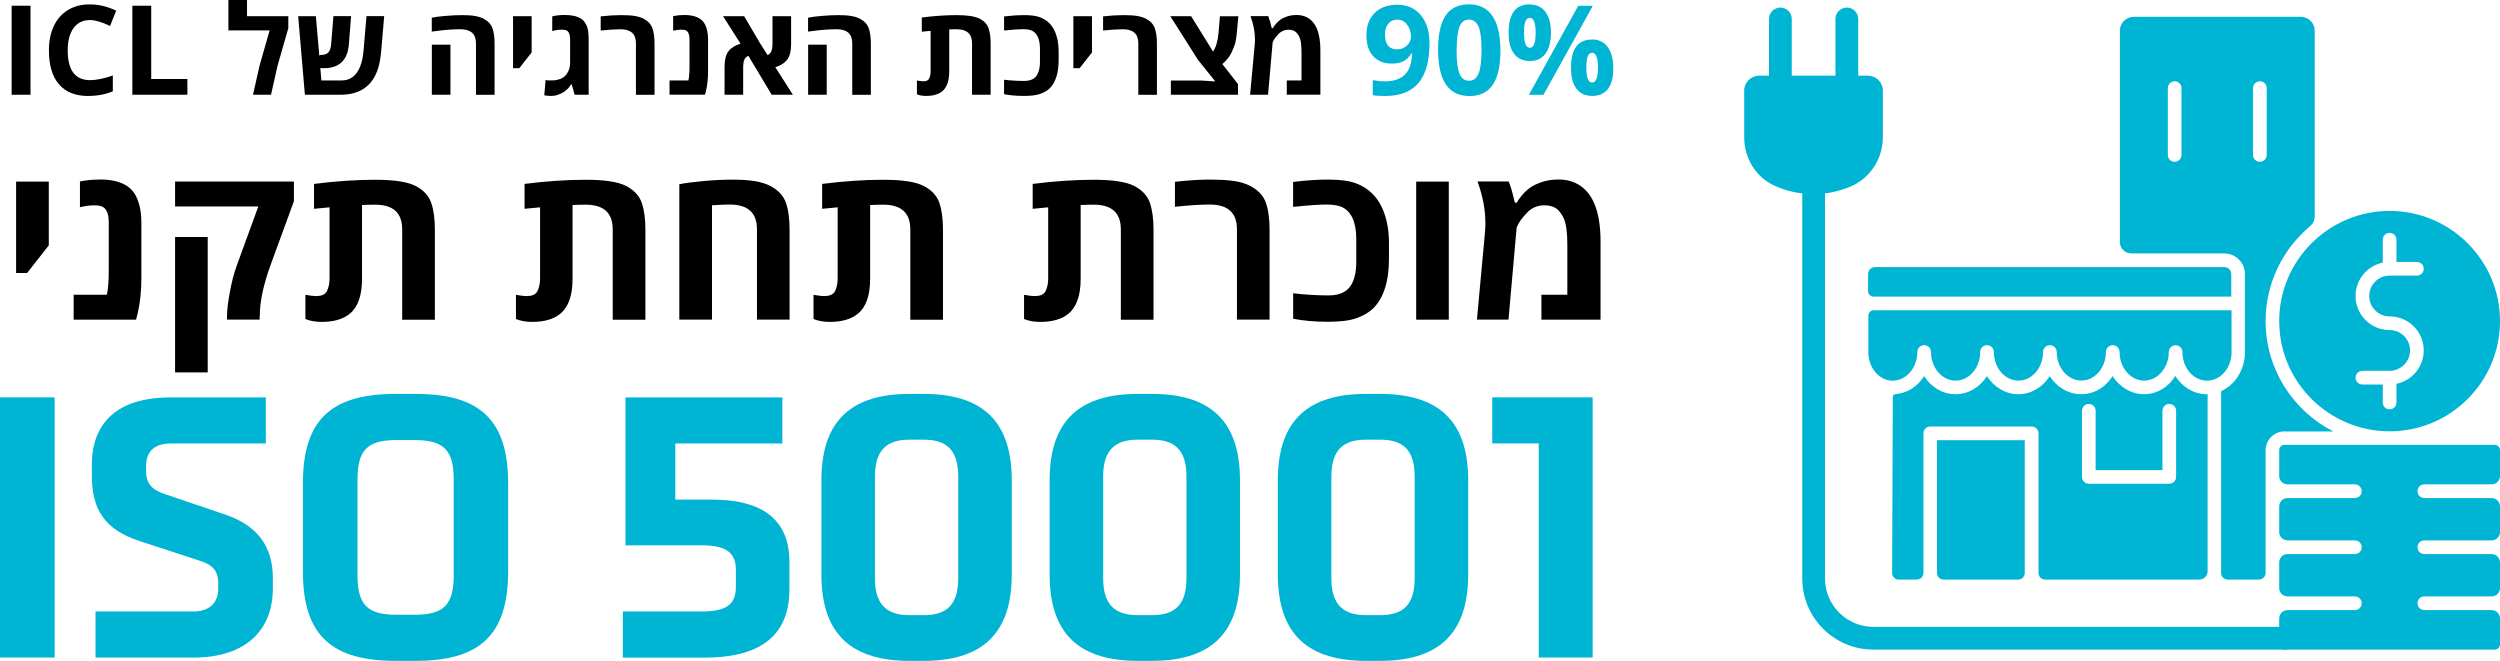
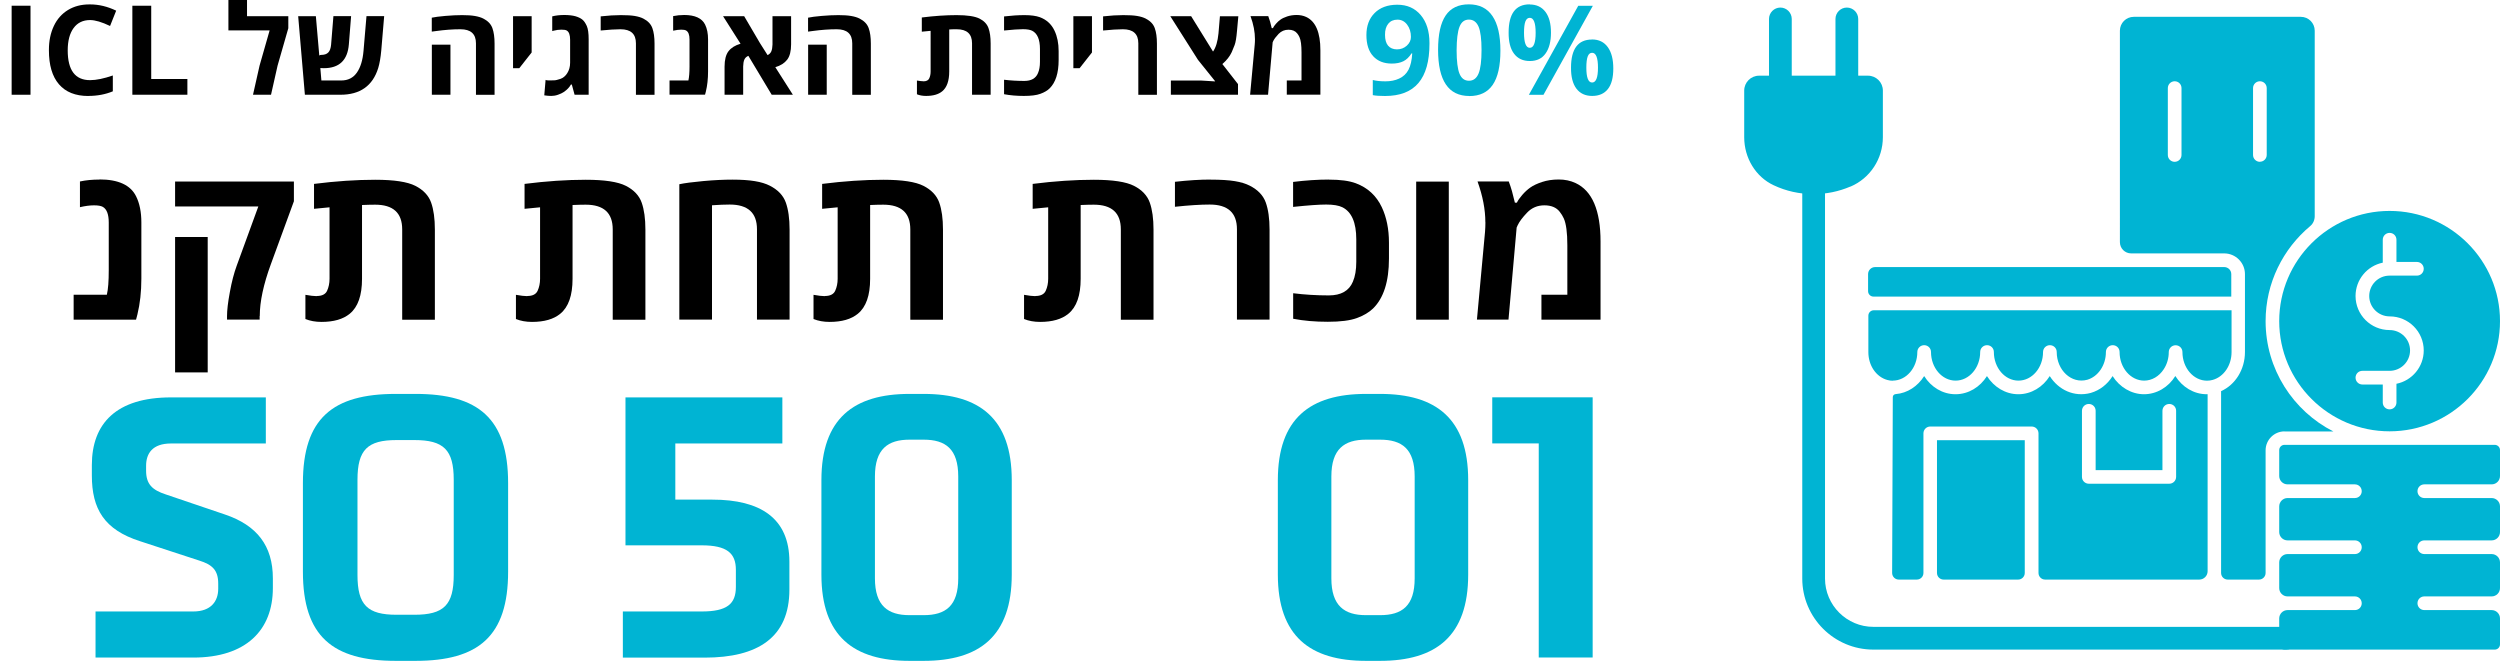
<svg xmlns="http://www.w3.org/2000/svg" id="Layer_2" viewBox="0 0 380.23 100.51">
  <defs>
    <style>.cls-1{fill:#00b4d3;}</style>
  </defs>
  <g id="Environmental">
    <g>
      <g>
-         <path class="cls-1" d="M0,100V60.43H8.31v39.57H0Z" />
        <path class="cls-1" d="M14.53,93h14.87c2.71,0,3.79-1.58,3.79-3.45v-.79c0-2.04-.9-2.88-2.88-3.5l-8.99-2.94c-5.48-1.75-7.35-4.92-7.35-10.01v-1.58c0-6.33,3.73-10.29,12.04-10.29h14.42v7.01h-14.42c-2.83,0-3.79,1.53-3.79,3.39v.74c0,2.04,.91,2.94,3,3.62l8.99,3.05c4.86,1.64,7.29,4.75,7.29,9.72v1.47c0,6.39-4.07,10.57-12.1,10.57H14.53v-7.01Z" />
        <path class="cls-1" d="M60.2,100.51c-9.61,0-14.13-3.73-14.13-13.57v-13.46c0-9.84,4.52-13.57,14.13-13.57h3c9.55,0,14.08,3.73,14.08,13.57v13.46c0,9.84-4.52,13.57-14.08,13.57h-3Zm.11-7.01h2.71c4.47,0,5.99-1.47,5.99-6.05v-14.47c0-4.58-1.53-6.05-5.99-6.05h-2.71c-4.41,0-5.94,1.47-5.94,6.05v14.47c0,4.58,1.53,6.05,5.94,6.05Z" />
        <path class="cls-1" d="M94.74,93h11.98c3.84,0,5.2-1.13,5.2-3.73v-2.6c0-2.54-1.36-3.73-5.2-3.73h-11.59v-22.5h23.86v7.01h-16.28v8.54h5.65c7.29,0,11.7,2.83,11.7,9.44v4.24c0,7.29-4.81,10.35-12.89,10.35h-12.44v-7.01Z" />
        <path class="cls-1" d="M138.33,100.51c-8.48,0-13.4-3.73-13.4-13.12v-14.36c0-9.38,4.92-13.12,13.4-13.12h2.15c8.48,0,13.4,3.73,13.4,13.12v14.36c0,9.38-4.92,13.12-13.4,13.12h-2.15Zm0-6.95h2.15c3.34,0,5.26-1.41,5.26-5.6v-15.49c0-4.18-1.92-5.6-5.26-5.6h-2.15c-3.28,0-5.26,1.41-5.26,5.6v15.49c0,4.18,1.98,5.6,5.26,5.6Z" />
-         <path class="cls-1" d="M173.04,100.51c-8.48,0-13.4-3.73-13.4-13.12v-14.36c0-9.38,4.92-13.12,13.4-13.12h2.15c8.48,0,13.4,3.73,13.4,13.12v14.36c0,9.38-4.92,13.12-13.4,13.12h-2.15Zm0-6.95h2.15c3.34,0,5.26-1.41,5.26-5.6v-15.49c0-4.18-1.92-5.6-5.26-5.6h-2.15c-3.28,0-5.26,1.41-5.26,5.6v15.49c0,4.18,1.98,5.6,5.26,5.6Z" />
        <path class="cls-1" d="M207.75,100.51c-8.48,0-13.4-3.73-13.4-13.12v-14.36c0-9.38,4.92-13.12,13.4-13.12h2.15c8.48,0,13.4,3.73,13.4,13.12v14.36c0,9.38-4.92,13.12-13.4,13.12h-2.15Zm0-6.95h2.15c3.34,0,5.26-1.41,5.26-5.6v-15.49c0-4.18-1.92-5.6-5.26-5.6h-2.15c-3.28,0-5.26,1.41-5.26,5.6v15.49c0,4.18,1.98,5.6,5.26,5.6Z" />
        <path class="cls-1" d="M242.23,60.43v39.57h-8.2v-32.56h-7.07v-7.01h15.26Z" />
      </g>
      <g>
        <path class="cls-1" d="M295.61,88.15h11.33c.56,0,1.01-.45,1.01-1.01v-20.19h-13.35v20.19c0,.56,.45,1.01,1.01,1.01Z" />
        <path class="cls-1" d="M335.63,59.96c-1.98,0-3.73-1.1-4.78-2.77h0c-1.07,1.73-2.86,2.77-4.77,2.77s-3.72-1.09-4.77-2.76c-.77,1.23-1.93,2.16-3.32,2.56-2.55,.69-4.93-.49-6.24-2.56-1.05,1.67-2.8,2.76-4.77,2.76s-3.72-1.09-4.78-2.76c-1.05,1.67-2.8,2.76-4.78,2.76s-3.72-1.09-4.77-2.76c-.97,1.54-2.54,2.6-4.33,2.74-.25,.02-.44,.21-.44,.46l-.1,26.74c0,.56,.45,1.01,1.01,1.01h2.74c.56,0,1.01-.45,1.01-1.01v-21.23c0-.57,.46-1.04,1.04-1.04h15.42c.57,0,1.04,.46,1.04,1.04v21.23c0,.56,.45,1.01,1.01,1.01h23.44c.7,0,1.27-.57,1.27-1.27v-26.93s-.07,0-.11,0h0Zm-4.66,12.57c0,.57-.46,1.04-1.04,1.04h-12.24c-.57,0-1.04-.46-1.04-1.04v-10.05c0-.57,.46-1.04,1.04-1.04s1.04,.46,1.04,1.04v9.02h10.16v-9.02c0-.57,.46-1.04,1.04-1.04s1.04,.46,1.04,1.04v10.05h0Z" />
        <path class="cls-1" d="M339.36,41.69c0-.59-.48-1.07-1.07-1.07h-53.1c-.59,0-1.07,.48-1.07,1.07v2.6c0,.45,.37,.82,.82,.82h54.42v-3.41h0Z" />
        <path class="cls-1" d="M346.65,48.84c0,9.24,7.53,16.76,16.79,16.76s16.79-7.52,16.79-16.76-7.53-16.76-16.79-16.76-16.79,7.52-16.79,16.76h0Zm16.79,1.36c-2.86,0-5.18-2.32-5.18-5.18,0-2.5,1.78-4.59,4.14-5.07v-3.49c0-.57,.46-1.04,1.04-1.04s1.04,.46,1.04,1.04v3.38h3.11c.57,0,1.04,.46,1.04,1.04s-.46,1.04-1.04,1.04h-4.12s-.02,0-.03,0h-.01c-1.71,0-3.09,1.39-3.09,3.1s1.39,3.1,3.11,3.1c2.86,0,5.18,2.32,5.18,5.18,0,2.5-1.78,4.59-4.15,5.07v2.85c0,.57-.46,1.04-1.04,1.04s-1.04-.46-1.04-1.04v-2.74h-3.1c-.57,0-1.04-.46-1.04-1.04s.46-1.04,1.04-1.04h4.14c1.71,0,3.11-1.39,3.11-3.1s-1.39-3.1-3.11-3.1h0Z" />
        <path class="cls-1" d="M287.87,57.89c2.06,0,3.74-1.95,3.74-4.35,0-.57,.46-1.04,1.04-1.04s1.04,.46,1.04,1.04c0,2.4,1.68,4.35,3.74,4.35s3.74-1.95,3.74-4.35c0-.57,.46-1.04,1.04-1.04s1.04,.46,1.04,1.04c0,2.4,1.68,4.35,3.74,4.35s3.74-1.95,3.74-4.35c0-.57,.46-1.04,1.04-1.04s1.04,.46,1.04,1.04c0,2.74,2.22,4.88,4.64,4.22,1.66-.48,2.84-2.22,2.84-4.22,0-.57,.46-1.04,1.04-1.04s1.04,.46,1.04,1.04c0,2.4,1.68,4.35,3.74,4.35,1.17,0,2.28-.65,2.98-1.74,.5-.76,.76-1.66,.76-2.6,0-.57,.46-1.04,1.04-1.04s1.04,.46,1.04,1.04c0,2.4,1.68,4.35,3.74,4.35,.3,0,.59-.04,.86-.12,1.69-.47,2.87-2.21,2.87-4.23v-6.36h-54.42c-.45,0-.82,.37-.82,.82v5.55c0,2.02,1.18,3.76,2.88,4.23,.28,.08,.56,.12,.87,.12h0Z" />
        <path class="cls-1" d="M347.45,65.62h7.43c-6.11-3.12-10.3-9.47-10.3-16.78,0-5.81,2.65-11,6.79-14.46,.44-.37,.68-.92,.68-1.5V4.67c0-1.17-.95-2.11-2.11-2.11h-25.41c-1.17,0-2.11,.95-2.11,2.11V36.83c0,.95,.77,1.71,1.71,1.71h14.16c1.73,0,3.15,1.42,3.15,3.15v11.85c0,2.65-1.46,4.98-3.63,5.95v27.65c0,.56,.45,1.01,1.01,1.01h4.75c.56,0,1.01-.45,1.01-1.01v-18.65c0-1.58,1.29-2.88,2.88-2.88h0Zm-15.66-42.05c0,.57-.46,1.04-1.04,1.04s-1.04-.46-1.04-1.04V13.4c0-.57,.46-1.04,1.04-1.04s1.04,.46,1.04,1.04v10.16Zm11.92,1.04c-.57,0-1.04-.46-1.04-1.04V13.4c0-.57,.46-1.04,1.04-1.04s1.04,.46,1.04,1.04v10.16c0,.57-.46,1.04-1.04,1.04Z" />
        <path class="cls-1" d="M368.72,92.79c-.57,0-1.04-.46-1.04-1.04s.46-1.04,1.04-1.04h10.24c.7,0,1.27-.57,1.27-1.27v-3.9c0-.7-.57-1.27-1.27-1.27h-10.24c-.57,0-1.04-.46-1.04-1.04s.46-1.04,1.04-1.04h10.24c.7,0,1.27-.57,1.27-1.27v-3.9c0-.7-.57-1.27-1.27-1.27h-10.24c-.57,0-1.04-.46-1.04-1.04s.46-1.04,1.04-1.04h10.24c.7,0,1.27-.57,1.27-1.27v-3.94c0-.44-.36-.8-.8-.8h-31.98c-.44,0-.8,.36-.8,.8v3.94c0,.7,.57,1.27,1.27,1.27h10.24c.57,0,1.04,.46,1.04,1.04s-.46,1.04-1.04,1.04h-10.24c-.7,0-1.27,.57-1.27,1.27v3.9c0,.7,.57,1.27,1.27,1.27h10.24c.57,0,1.04,.46,1.04,1.04s-.46,1.04-1.04,1.04h-10.24c-.7,0-1.27,.57-1.27,1.27v3.9c0,.7,.57,1.27,1.27,1.27h10.24c.57,0,1.04,.46,1.04,1.04s-.46,1.04-1.04,1.04h-10.24c-.7,0-1.27,.57-1.27,1.27v3.94c0,.44,.36,.8,.8,.8h31.98c.44,0,.8-.36,.8-.8v-3.94c0-.7-.57-1.27-1.27-1.27h-10.24Z" />
        <path class="cls-1" d="M281.45,28.38c2.99-1.28,4.92-4.23,4.92-7.52v-7.08c0-1.26-1.02-2.27-2.27-2.27h-2.4s-.02,0-.03,0-.02,0-.03,0h-11.63s-.02,0-.03,0-.02,0-.03,0h-2.4c-1.26,0-2.27,1.02-2.27,2.27v7.09c0,3.16,1.75,6.03,4.47,7.3,1.9,.9,3.95,1.35,6.07,1.35,1.95,0,3.84-.39,5.62-1.15h0Z" />
        <path class="cls-1" d="M270.78,13.42c-.95,0-1.73-.78-1.73-1.73V2.88c0-.95,.78-1.73,1.73-1.73s1.73,.78,1.73,1.73V11.68c0,.95-.78,1.73-1.73,1.73Z" />
        <path class="cls-1" d="M280.89,13.42c-.95,0-1.73-.78-1.73-1.73V2.88c0-.95,.78-1.73,1.73-1.73s1.73,.78,1.73,1.73V11.68c0,.95-.78,1.73-1.73,1.73Z" />
        <path class="cls-1" d="M284.93,98.8c-5.97,0-10.82-4.85-10.82-10.81V28.76c0-.95,.78-1.73,1.73-1.73s1.73,.78,1.73,1.73v59.23c0,4.05,3.3,7.35,7.36,7.35h62.77c.95,0,1.73,.78,1.73,1.73s-.78,1.73-1.73,1.73h-62.77Z" />
      </g>
      <g>
        <path d="M4.64,14.41H1.77V.87h2.87V14.41Z" />
        <path d="M13.44,14.6c-1.97,0-3.46-.6-4.48-1.79-1.02-1.19-1.52-2.91-1.52-5.15v-.09c0-1.36,.25-2.56,.75-3.62s1.22-1.86,2.15-2.43c.94-.57,2.02-.85,3.25-.85h.12c1.33,0,2.65,.32,3.96,.95l-.93,2.33c-1.25-.6-2.27-.9-3.04-.9-1.08,0-1.92,.41-2.51,1.22-.59,.81-.89,1.94-.89,3.39,0,3.02,1.13,4.53,3.4,4.53,.94,0,2.1-.24,3.46-.71v2.41c-1.11,.46-2.35,.7-3.72,.7Z" />
        <path d="M23.01,12.02h5.49v2.39h-8.37V.87h2.87V12.02Z" />
        <path d="M37.56,2.46h6.29v1.83l-1.63,5.68-1,4.44h-2.74l1-4.44,1.53-5.35h-6.27V0h2.83V2.46Z" />
        <path d="M51.77,14.41h-5.4l-1.02-11.95h2.69l.52,5.99c.07-.07,.17-.1,.28-.1,.49,0,.85-.12,1.09-.37,.24-.24,.38-.65,.43-1.22l.35-4.31h2.69l-.34,4.28c-.19,2.43-1.46,3.64-3.81,3.64-.13,0-.31,0-.53-.02l.16,1.89h3.02c1.03,0,1.82-.4,2.38-1.2s.89-1.91,1.01-3.32l.45-5.27h2.69l-.44,5.2c-.1,1.12-.26,2.03-.47,2.71-.84,2.7-2.76,4.05-5.74,4.05Z" />
        <path d="M67.75,2.42c.93-.08,1.77-.12,2.54-.12s1.41,.04,1.93,.13c.52,.09,.95,.22,1.3,.4,.7,.36,1.15,.84,1.37,1.45,.22,.61,.33,1.39,.33,2.34v7.8h-2.83V6.59c0-1.43-.79-2.14-2.36-2.14-1.15,0-2.38,.09-3.69,.27l-.67,.09V2.69c.45-.1,1.14-.19,2.07-.27Zm.76,11.99h-2.83V6.79h2.83v7.62Z" />
        <path d="M78.03,10.37V2.46h2.83V7.98l-1.88,2.39h-.95Z" />
        <path d="M83.49,12.23c.27,0,.52,0,.76-.01,.24,0,.57-.08,.98-.22s.77-.43,1.05-.88c.28-.45,.43-.97,.43-1.57v-3.5c0-.74-.17-1.21-.52-1.41-.15-.09-.42-.13-.81-.13s-.77,.05-1.18,.16l-.21,.06V2.49c.54-.14,1.16-.21,1.84-.21s1.25,.07,1.69,.19c.44,.13,.79,.3,1.04,.5,.26,.21,.48,.53,.68,.97s.29,1.13,.29,2.05V14.41h-2.14l-.42-1.55h-.14c-.22,.41-.58,.79-1.08,1.13-.22,.16-.52,.29-.88,.42s-.71,.18-1.03,.18-.67-.03-1.06-.09l.2-2.35c.06,.05,.22,.08,.49,.08Z" />
        <path d="M94.43,2.3c.89,0,1.6,.04,2.12,.13,.52,.09,.95,.22,1.3,.4,.7,.36,1.15,.84,1.37,1.45s.33,1.39,.33,2.34v7.8h-2.83V6.59c0-1.43-.78-2.14-2.35-2.14-.79,0-1.79,.07-3.01,.19V2.49c1.15-.13,2.18-.19,3.07-.19Z" />
        <path d="M104.06,2.28c1.64,0,2.7,.49,3.18,1.46,.3,.61,.45,1.36,.45,2.26v4.86c0,1.13-.11,2.16-.34,3.09l-.12,.45h-5.4v-2.16h2.87c.11-.48,.17-1.19,.17-2.13V6c0-.71-.17-1.16-.52-1.36-.15-.09-.41-.13-.75-.13s-.75,.05-1.22,.16V2.45c.53-.11,1.09-.17,1.69-.17Z" />
        <path d="M120.32,2.46V6.74c0,1.04-.2,1.83-.6,2.34-.4,.52-1,.9-1.8,1.14l2.67,4.19h-3.22l-3.55-5.92c-.29,.12-.49,.31-.61,.57-.11,.26-.17,.61-.18,1.05v4.3h-2.83v-4.27c0-1.04,.2-1.83,.6-2.35,.4-.52,1.01-.9,1.83-1.14l-2.66-4.19h3.21l2.4,4.09,1.16,1.83c.27-.12,.46-.32,.57-.57,.11-.26,.17-.61,.18-1.04V2.46h2.83Z" />
-         <path d="M124.98,2.42c.93-.08,1.77-.12,2.54-.12s1.41,.04,1.93,.13c.52,.09,.95,.22,1.3,.4,.7,.36,1.15,.84,1.37,1.45,.22,.61,.33,1.39,.33,2.34v7.8h-2.83V6.59c0-1.43-.79-2.14-2.36-2.14-1.15,0-2.38,.09-3.69,.27l-.67,.09V2.69c.45-.1,1.14-.19,2.07-.27Zm.76,11.99h-2.83V6.79h2.83v7.62Z" />
+         <path d="M124.98,2.42c.93-.08,1.77-.12,2.54-.12s1.41,.04,1.93,.13c.52,.09,.95,.22,1.3,.4,.7,.36,1.15,.84,1.37,1.45,.22,.61,.33,1.39,.33,2.34v7.8h-2.83V6.59c0-1.43-.79-2.14-2.36-2.14-1.15,0-2.38,.09-3.69,.27l-.67,.09V2.69c.45-.1,1.14-.19,2.07-.27Zm.76,11.99h-2.83V6.79h2.83Z" />
        <path d="M140.44,12.37c.46,0,.75-.15,.89-.45,.14-.3,.21-.65,.21-1.04V4.69l-1.34,.13V2.66c1.9-.24,3.66-.36,5.29-.36s2.79,.18,3.49,.53c.69,.35,1.14,.83,1.36,1.44s.33,1.39,.33,2.34v7.8h-2.83V6.59c0-1.43-.78-2.14-2.34-2.14-.35,0-.72,0-1.13,.03v6.39c0,1.43-.36,2.44-1.07,3.02-.57,.47-1.39,.7-2.45,.7-.52,0-.98-.08-1.39-.25v-2.09c.41,.07,.74,.11,.97,.11Z" />
        <path d="M155.83,2.3c.97,0,1.74,.11,2.31,.31,1.03,.38,1.78,1.07,2.25,2.07,.41,.87,.62,1.9,.62,3.08v1.37c0,1.98-.46,3.42-1.38,4.32-.34,.33-.81,.61-1.4,.82-.59,.22-1.42,.32-2.52,.32s-2.09-.09-3-.26v-2.2c1,.12,2.03,.18,3.08,.18s1.75-.39,2.08-1.19c.2-.46,.3-1.03,.3-1.72v-1.95c0-1.45-.4-2.38-1.2-2.78-.31-.15-.78-.23-1.4-.23s-1.57,.07-2.86,.2V2.5c1.1-.13,2.13-.2,3.11-.2Z" />
        <path d="M163.25,10.37V2.46h2.83V7.98l-1.88,2.39h-.95Z" />
        <path d="M170.84,2.3c.89,0,1.6,.04,2.12,.13,.52,.09,.95,.22,1.3,.4,.7,.36,1.15,.84,1.37,1.45s.33,1.39,.33,2.34v7.8h-2.83V6.59c0-1.43-.78-2.14-2.35-2.14-.79,0-1.79,.07-3.01,.19V2.49c1.15-.13,2.18-.19,3.07-.19Z" />
        <path d="M188.29,14.41h-10.21v-2.16h4.61l2.11,.13v-.04l-2.6-3.24-4.21-6.64h3.17l3.33,5.38c.44-.62,.71-1.54,.83-2.76l.22-2.61h2.8l-.2,2.21c-.09,1.05-.21,1.77-.36,2.16-.15,.39-.3,.75-.44,1.08-.3,.65-.77,1.25-1.43,1.82l2.38,3.05v1.63Z" />
        <path d="M190.87,5.98c0-1.11-.22-2.28-.68-3.53h2.7c.09,.24,.18,.52,.28,.84l.25,.99h.18c.09-.19,.24-.41,.46-.66,.22-.25,.45-.47,.7-.64,.25-.18,.58-.33,1.01-.48,.43-.14,.91-.22,1.44-.22s1.02,.1,1.45,.3c1.44,.67,2.16,2.36,2.16,5.06v6.76h-5.11v-2.16h2.24V7.98c0-1.1-.1-1.88-.31-2.33-.09-.2-.21-.4-.35-.57-.29-.37-.73-.56-1.32-.56s-1.09,.21-1.5,.63c-.4,.42-.67,.78-.82,1.09l-.09,.2-.7,7.97h-2.73l.7-7.59c.03-.28,.04-.57,.04-.84Z" />
        <path class="cls-1" d="M211.68,9.67c-1.2,0-2.14-.37-2.83-1.12-.69-.75-1.03-1.82-1.03-3.22s.42-2.52,1.25-3.35,1.97-1.25,3.4-1.26h.06c1.48,0,2.66,.52,3.55,1.57,.88,1.05,1.33,2.46,1.33,4.25v.11c0,2.67-.56,4.66-1.68,5.98-1.12,1.32-2.81,1.97-5.08,1.97-.8,0-1.42-.04-1.86-.13v-2.3c.52,.13,1.16,.2,1.93,.2,.76,0,1.46-.13,2.08-.42,.63-.29,1.1-.73,1.42-1.34,.32-.61,.51-1.44,.57-2.49h-.11c-.36,.57-.78,.97-1.25,1.2-.47,.23-1.05,.35-1.75,.35Zm.86-6.68c-.6,0-1.07,.21-1.4,.62-.33,.41-.5,.97-.49,1.69,0,.72,.15,1.26,.46,1.64,.31,.37,.76,.56,1.35,.57,.59,0,1.09-.19,1.51-.57,.41-.38,.62-.82,.62-1.32,0-.73-.19-1.35-.57-1.86-.38-.51-.87-.77-1.47-.77Z" />
        <path class="cls-1" d="M223.47,14.6c-3.17,0-4.75-2.34-4.75-7.03,0-2.33,.38-4.07,1.15-5.21,.76-1.13,1.94-1.7,3.53-1.7s2.79,.59,3.59,1.78c.81,1.19,1.21,2.95,1.21,5.27s-.39,4.05-1.17,5.19c-.78,1.14-1.97,1.71-3.56,1.71Zm-.06-11.62c-.67,0-1.14,.36-1.43,1.09-.29,.73-.43,1.92-.44,3.58,0,1.66,.15,2.85,.44,3.56s.76,1.07,1.44,1.07c.67,0,1.16-.37,1.46-1.1,.3-.73,.45-1.92,.45-3.57s-.15-2.84-.45-3.55c-.31-.72-.8-1.08-1.47-1.08Z" />
        <path class="cls-1" d="M232.65,.68c1.05,0,1.85,.39,2.41,1.14s.83,1.8,.83,3.14-.27,2.4-.82,3.17c-.54,.77-1.34,1.15-2.39,1.15s-1.85-.37-2.41-1.12c-.56-.74-.83-1.81-.82-3.21,0-2.86,1.06-4.29,3.2-4.29Zm-.86,4.3c0,1.52,.29,2.29,.88,2.29s.89-.76,.89-2.28-.3-2.28-.89-2.28c-.31,0-.53,.19-.67,.55-.14,.37-.21,.94-.21,1.72Zm2.96,9.44h-2.22l7.51-13.54h2.22l-7.51,13.54Zm7.38-8.42c1.05,0,1.85,.4,2.41,1.18,.56,.78,.83,1.86,.83,3.24s-.27,2.42-.82,3.12-1.35,1.05-2.39,1.05-1.84-.37-2.4-1.11c-.56-.74-.83-1.81-.82-3.19,0-2.85,1.06-4.28,3.2-4.28Zm-.86,4.28c0,1.52,.29,2.27,.88,2.27s.89-.75,.89-2.26-.3-2.26-.89-2.26c-.31,0-.53,.18-.67,.55s-.21,.94-.21,1.71Z" />
      </g>
      <g>
-         <path d="M2.45,41.52v-13.9H7.42v9.7l-3.3,4.2h-1.66Z" />
        <path d="M15.12,27.29c2.88,0,4.74,.86,5.58,2.57,.53,1.06,.8,2.39,.8,3.97v8.55c0,1.99-.2,3.8-.6,5.44l-.21,.8H11.2v-3.79h5.05c.2-.84,.29-2.08,.29-3.74v-7.24c0-1.25-.3-2.05-.91-2.39-.27-.15-.71-.23-1.33-.23s-1.33,.09-2.14,.28v-3.91c.92-.2,1.91-.29,2.96-.29Z" />
        <path d="M39.49,48.06v.55h-4.96v-.55c0-.88,.14-2.09,.43-3.64,.28-1.55,.63-2.89,1.05-4.03l3.28-8.99h-12.66v-3.79h18.07v3l-3.51,9.59c-1.12,3.06-1.68,5.68-1.68,7.86Zm-7.9,8.58h-4.96v-20.59h4.96v20.59Z" />
        <path d="M48.18,45.02c.8,0,1.33-.27,1.57-.8,.24-.53,.37-1.14,.37-1.82v-10.87l-2.36,.23v-3.79c3.33-.42,6.43-.63,9.3-.63s4.91,.31,6.12,.93c1.21,.62,2.01,1.47,2.39,2.54,.38,1.07,.57,2.44,.57,4.12v13.7h-4.97v-13.74c0-2.51-1.37-3.76-4.12-3.76-.61,0-1.27,.02-1.99,.05v11.23c0,2.52-.62,4.29-1.87,5.31-1.01,.83-2.44,1.24-4.3,1.24-.91,0-1.73-.15-2.44-.44v-3.68c.73,.13,1.3,.2,1.71,.2Z" />
        <path d="M80.2,45.02c.8,0,1.33-.27,1.57-.8,.24-.53,.37-1.14,.37-1.82v-10.87l-2.36,.23v-3.79c3.33-.42,6.43-.63,9.3-.63s4.91,.31,6.12,.93c1.21,.62,2.01,1.47,2.39,2.54,.38,1.07,.57,2.44,.57,4.12v13.7h-4.97v-13.74c0-2.51-1.37-3.76-4.12-3.76-.61,0-1.27,.02-1.99,.05v11.23c0,2.52-.62,4.29-1.87,5.31-1.01,.83-2.44,1.24-4.3,1.24-.91,0-1.73-.15-2.44-.44v-3.68c.73,.13,1.3,.2,1.71,.2Z" />
        <path d="M103.32,48.62V28.02c.79-.17,2-.33,3.63-.48s3.12-.22,4.47-.22,2.48,.08,3.39,.23,1.67,.38,2.29,.7c1.22,.63,2.03,1.48,2.41,2.54s.58,2.44,.58,4.12v13.7h-4.96v-13.74c0-2.51-1.38-3.76-4.15-3.76-.75,0-1.65,.04-2.69,.11v17.39h-4.96Z" />
        <path d="M125.46,45.02c.8,0,1.33-.27,1.57-.8,.24-.53,.37-1.14,.37-1.82v-10.87l-2.36,.23v-3.79c3.33-.42,6.43-.63,9.3-.63s4.91,.31,6.12,.93c1.21,.62,2.01,1.47,2.39,2.54,.38,1.07,.57,2.44,.57,4.12v13.7h-4.97v-13.74c0-2.51-1.37-3.76-4.12-3.76-.61,0-1.27,.02-1.99,.05v11.23c0,2.52-.62,4.29-1.87,5.31-1.01,.83-2.44,1.24-4.3,1.24-.91,0-1.73-.15-2.44-.44v-3.68c.73,.13,1.3,.2,1.71,.2Z" />
        <path d="M157.48,45.02c.8,0,1.33-.27,1.57-.8,.24-.53,.37-1.14,.37-1.82v-10.87l-2.36,.23v-3.79c3.33-.42,6.43-.63,9.3-.63s4.91,.31,6.12,.93c1.21,.62,2.01,1.47,2.39,2.54,.38,1.07,.57,2.44,.57,4.12v13.7h-4.97v-13.74c0-2.51-1.37-3.76-4.12-3.76-.61,0-1.27,.02-1.99,.05v11.23c0,2.52-.62,4.29-1.87,5.31-1.01,.83-2.44,1.24-4.3,1.24-.91,0-1.73-.15-2.44-.44v-3.68c.73,.13,1.3,.2,1.71,.2Z" />
        <path d="M184.09,27.32c1.57,0,2.81,.08,3.72,.23s1.67,.38,2.29,.7c1.22,.63,2.03,1.48,2.41,2.54s.58,2.44,.58,4.12v13.7h-4.96v-13.74c0-2.51-1.38-3.76-4.14-3.76-1.39,0-3.15,.11-5.29,.34v-3.8c2.03-.23,3.83-.34,5.4-.34Z" />
        <path d="M202.14,27.32c1.71,0,3.06,.18,4.06,.55,1.81,.67,3.13,1.89,3.96,3.64,.72,1.53,1.09,3.33,1.09,5.41v2.41c0,3.48-.81,6.01-2.42,7.59-.61,.59-1.42,1.07-2.45,1.45-1.03,.38-2.5,.57-4.43,.57s-3.68-.15-5.27-.46v-3.88c1.76,.22,3.57,.33,5.42,.33s3.08-.69,3.66-2.08c.35-.8,.52-1.81,.52-3.03v-3.42c0-2.55-.71-4.18-2.12-4.88-.55-.27-1.37-.41-2.46-.41s-2.76,.12-5.03,.36v-3.8c1.93-.24,3.75-.36,5.46-.36Z" />
        <path d="M220.35,48.62h-4.96V27.62h4.96v21Z" />
        <path d="M225.91,33.8c0-1.94-.4-4.01-1.19-6.2h4.75c.16,.42,.33,.92,.49,1.48l.44,1.74h.31c.15-.33,.42-.72,.81-1.17,.38-.44,.79-.82,1.23-1.13s1.03-.59,1.78-.84c.75-.25,1.6-.38,2.54-.38s1.79,.18,2.56,.54c2.53,1.18,3.8,4.15,3.8,8.9v11.88h-8.99v-3.79h3.94v-7.52c0-1.93-.18-3.29-.54-4.09-.16-.36-.37-.69-.62-1.01-.5-.65-1.28-.98-2.33-.98s-1.92,.37-2.63,1.11c-.71,.74-1.18,1.38-1.43,1.91l-.16,.36-1.24,14h-4.8l1.23-13.33c.04-.5,.06-.99,.06-1.48Z" />
      </g>
    </g>
  </g>
</svg>